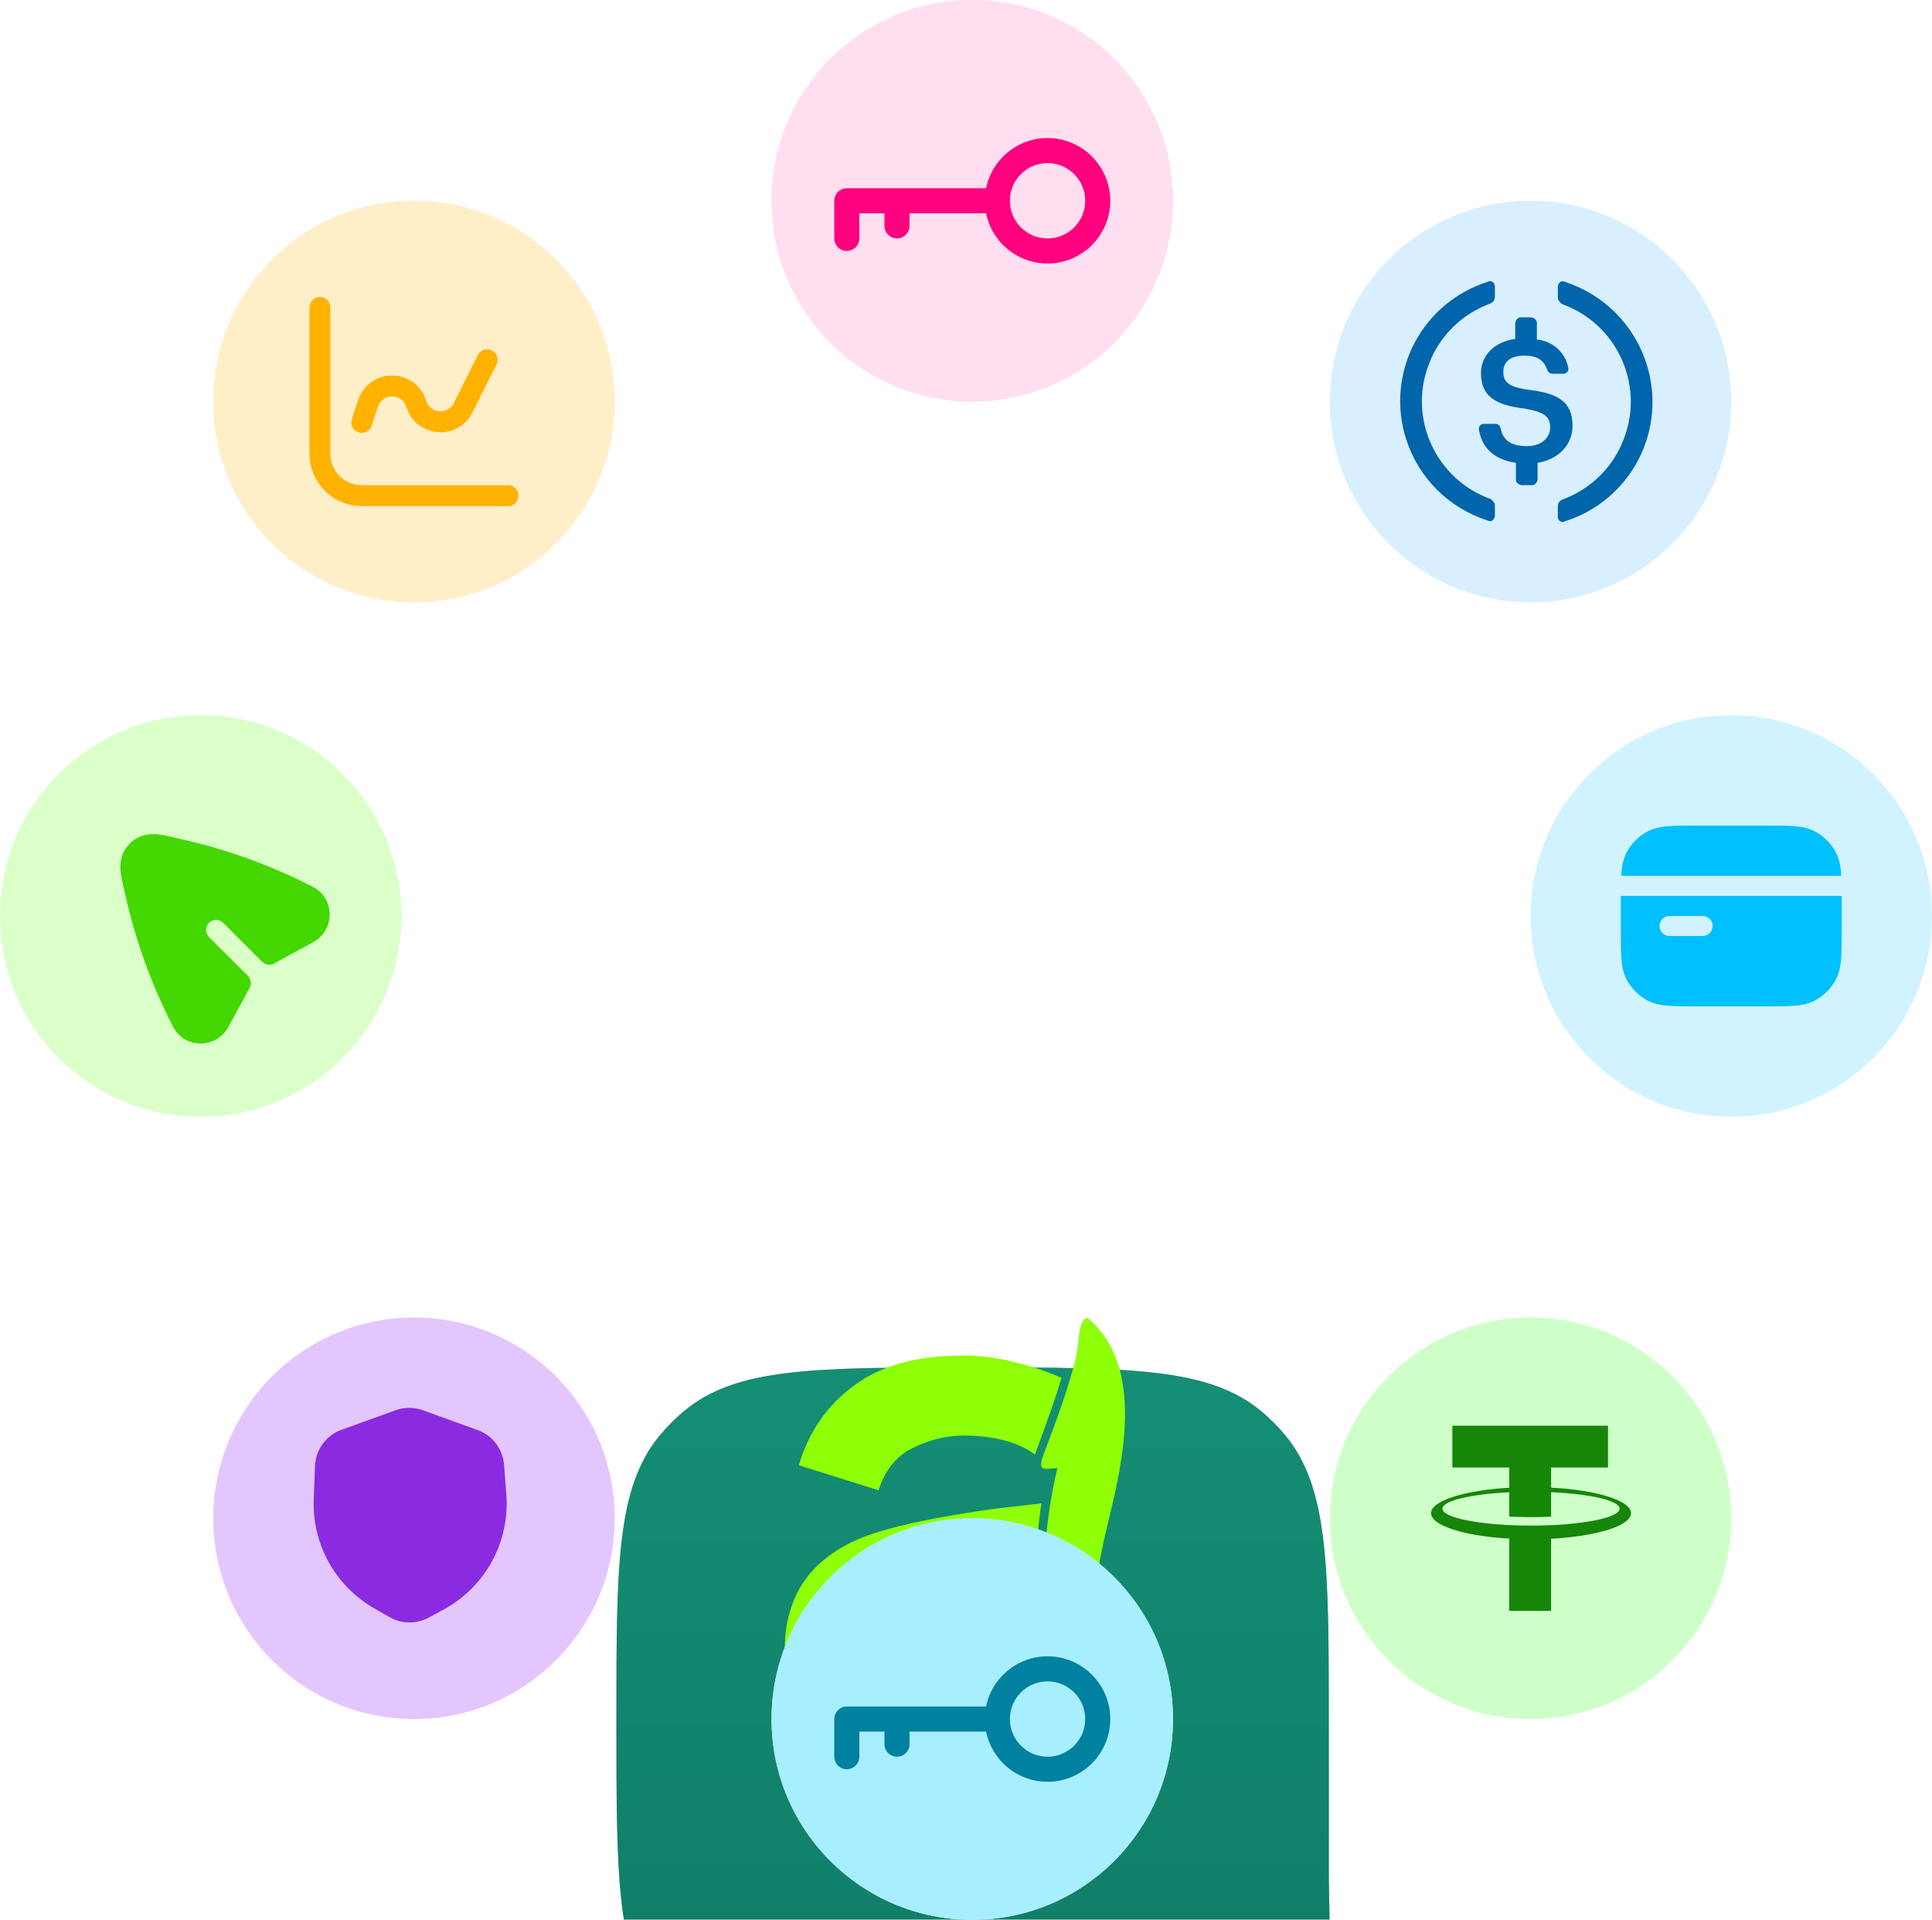
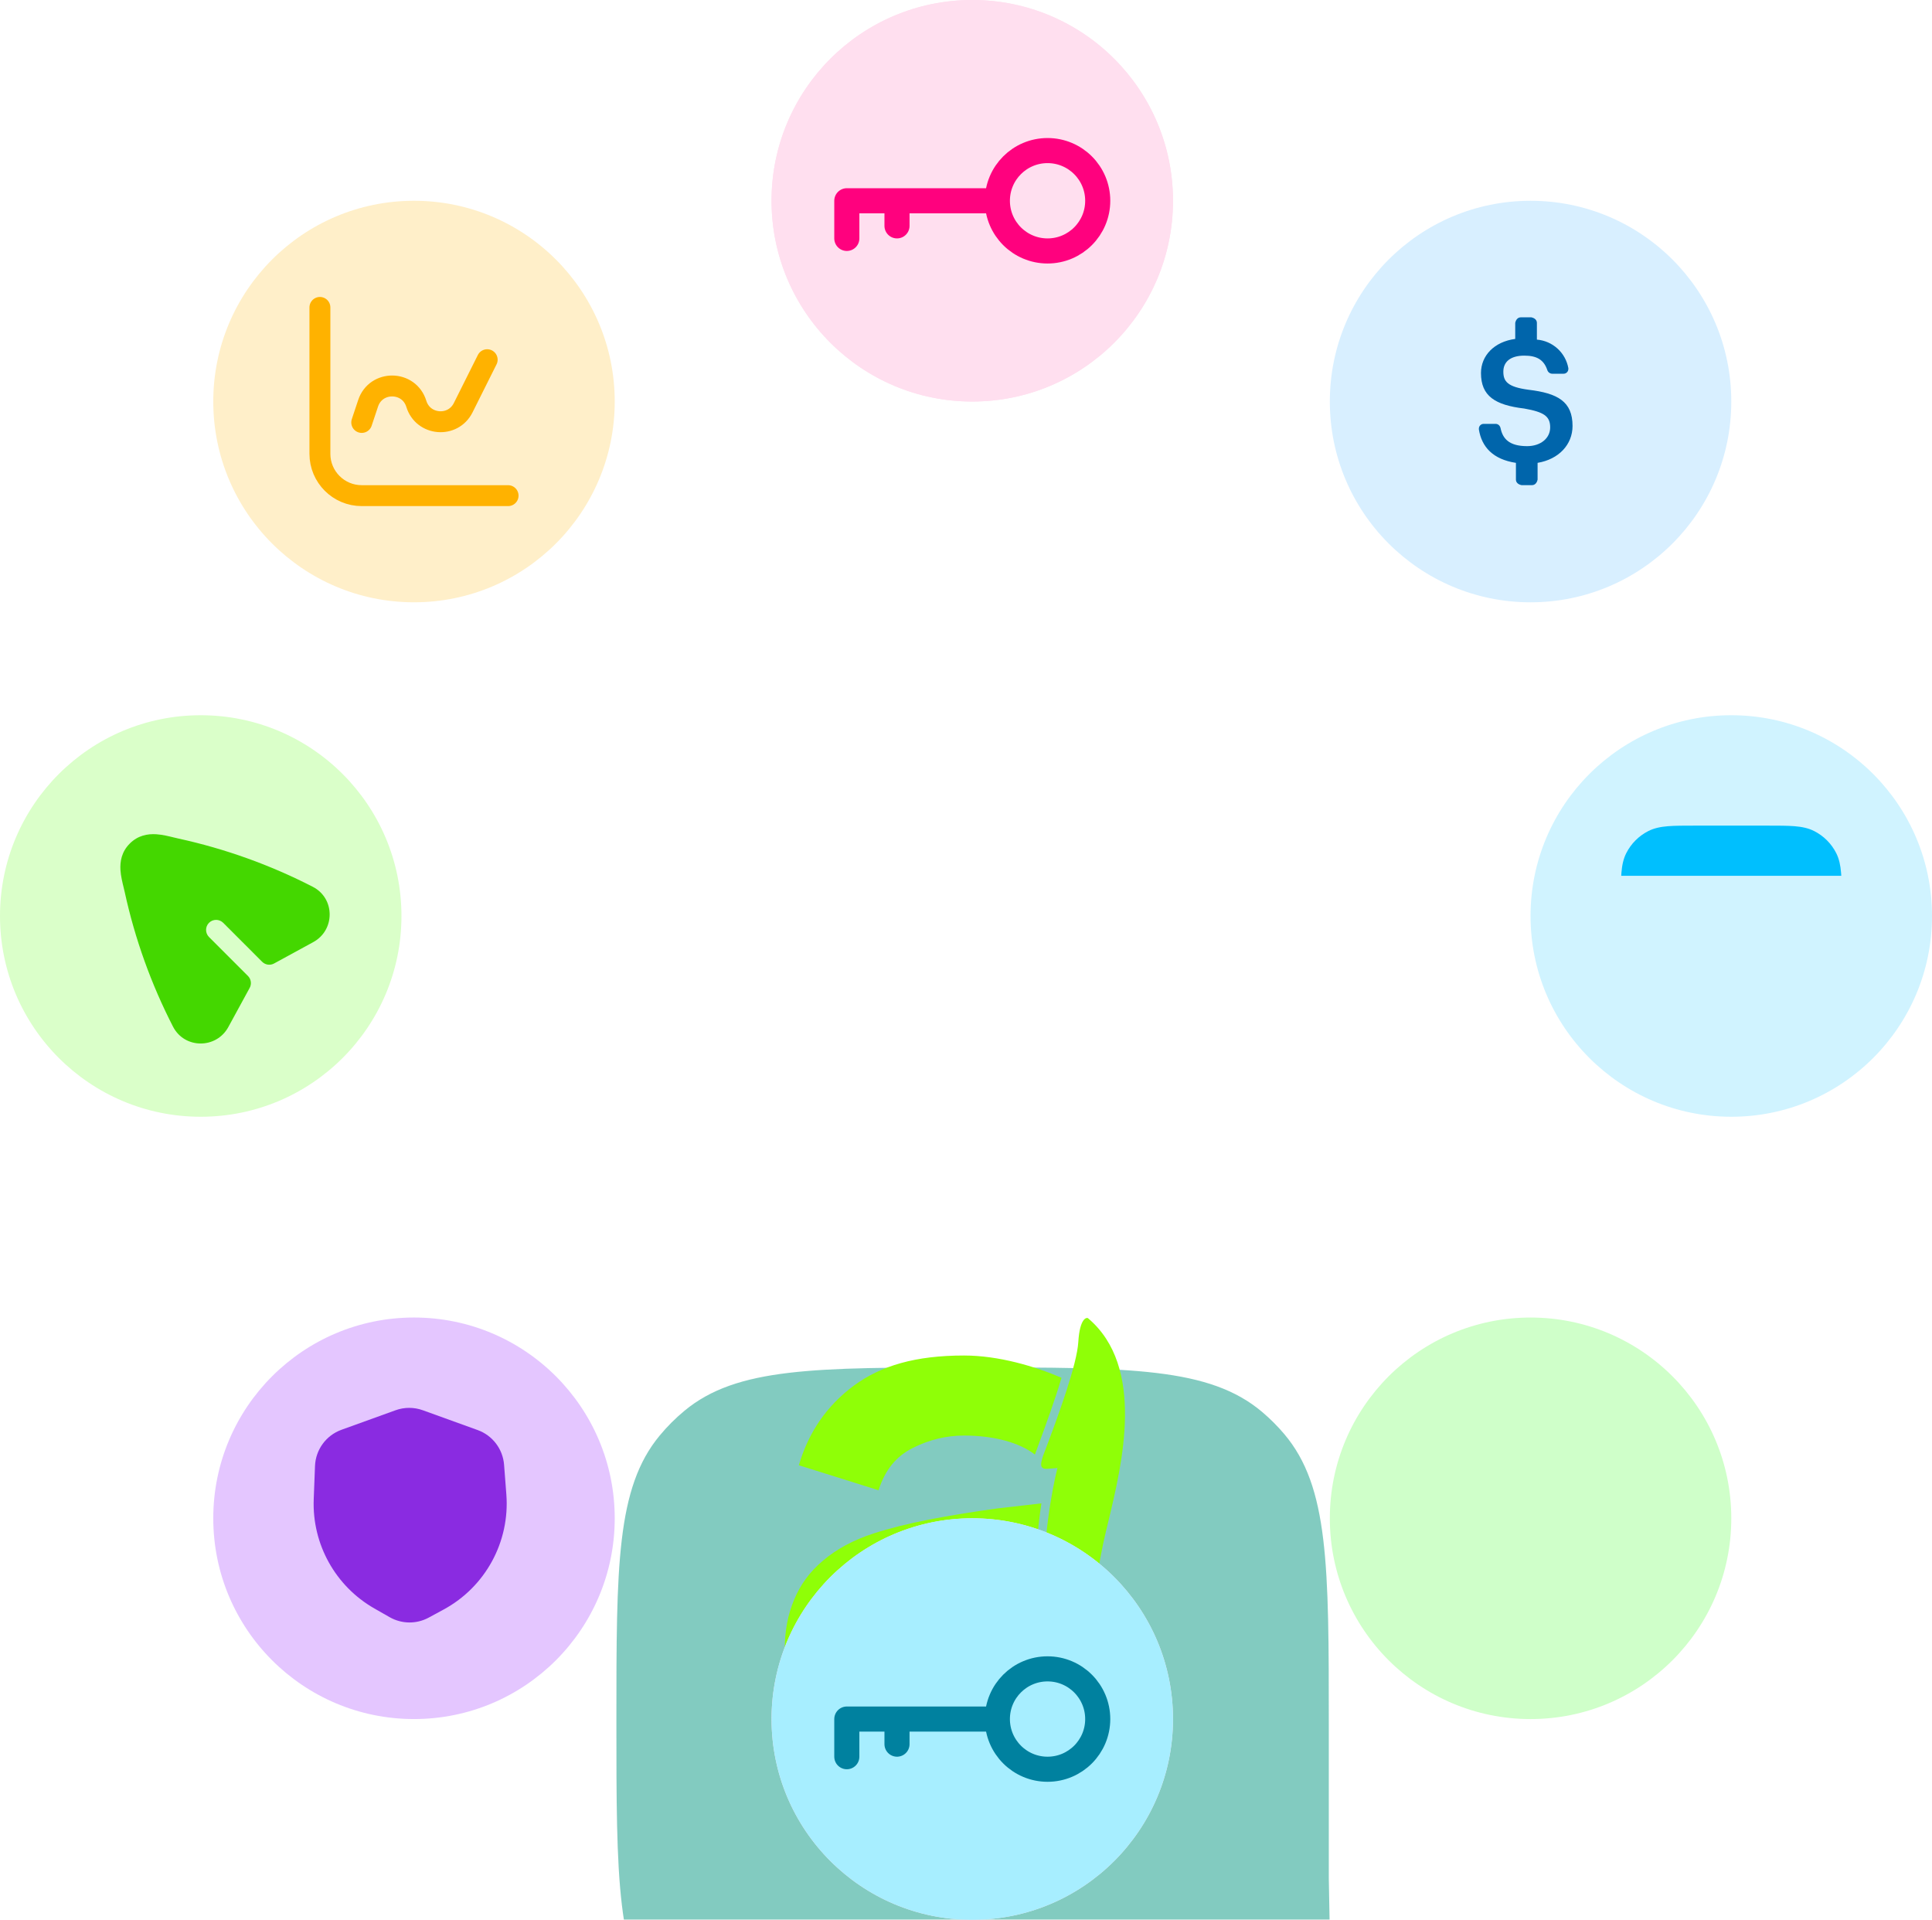
<svg xmlns="http://www.w3.org/2000/svg" width="308" height="306" viewBox="0 0 308 306" fill="none">
  <g filter="url(#filter0_dddd_3004_164)">
    <g filter="url(#filter1_ddii_3004_164)">
-       <path d="M98.266 152.636C98.266 127.842 98.266 115.444 105.147 107.123C106.351 105.667 107.69 104.328 109.147 103.124C117.468 96.242 129.93 96.242 154.855 96.242C180.158 96.242 192.809 96.242 201.192 103.321C202.479 104.408 203.672 105.6 204.758 106.887C211.837 115.27 211.837 127.856 211.837 153.028V177.671L211.992 185.975C211.992 198.323 202.072 208.381 189.725 208.551L155.438 209.025C130.332 209.371 117.78 209.544 109.326 202.662C107.848 201.459 106.487 200.117 105.264 198.656C98.266 190.298 98.266 177.744 98.266 152.636Z" fill="url(#paint0_linear_3004_164)" />
      <path d="M98.266 152.636C98.266 127.842 98.266 115.444 105.147 107.123C106.351 105.667 107.69 104.328 109.147 103.124C117.468 96.242 129.93 96.242 154.855 96.242C180.158 96.242 192.809 96.242 201.192 103.321C202.479 104.408 203.672 105.6 204.758 106.887C211.837 115.27 211.837 127.856 211.837 153.028V177.671L211.992 185.975C211.992 198.323 202.072 208.381 189.725 208.551L155.438 209.025C130.332 209.371 117.78 209.544 109.326 202.662C107.848 201.459 106.487 200.117 105.264 198.656C98.266 190.298 98.266 177.744 98.266 152.636Z" fill="#069983" fill-opacity="0.5" />
    </g>
    <path fill-rule="evenodd" clip-rule="evenodd" d="M175.662 185.36C176.333 185.127 175.983 182.783 174.412 175.781C173.599 171.305 173.42 161.744 175.829 150.231C176.05 149.174 176.345 147.95 176.67 146.599C178.92 137.257 182.627 121.866 173.459 114.116C173.261 113.949 172.137 114.03 171.902 117.912C171.69 121.425 168.87 129.285 166.29 136.029C165.895 137.248 165.645 138.223 167.002 138.115L168.576 137.99C166.872 144.743 162.521 170.029 174.251 184.783C174.431 185.01 174.948 185.581 175.662 185.36ZM153.683 132.814C158.34 132.814 162.46 133.884 164.989 135.843C165.122 135.476 165.298 134.996 165.505 134.435L165.505 134.435L165.505 134.435C166.54 131.621 168.331 126.75 169.222 123.603C165.026 121.794 159.226 120.055 153.683 120.055C146.002 120.055 140.48 121.652 136.13 124.847C131.819 128.041 128.893 132.275 127.353 137.548L140.056 141.532C141.095 138.337 142.797 136.149 145.541 134.777C148.159 133.468 150.873 132.814 153.683 132.814ZM146.003 185.873C141.299 185.873 137.689 185.026 134.571 183.332C131.453 181.6 129.086 179.31 127.469 176.462C125.891 173.614 125.102 170.477 125.102 167.051C125.102 163.864 125.602 161.354 126.603 158.968C127.604 156.543 129.143 154.465 131.222 152.733C133.301 150.962 135.97 149.48 139.305 148.403C141.808 147.594 144.733 146.863 148.082 146.209C151.469 145.554 155.126 144.958 159.052 144.419L166.019 143.622C165.409 147.734 165.142 151.541 165.066 155.121L159.736 155.787C156.733 156.287 154.154 156.769 151.999 157.23C149.843 157.654 147.938 158.135 146.283 158.674C144.666 159.251 143.299 159.925 142.183 160.695C141.067 161.464 140.201 162.35 139.585 163.35C139.007 164.351 138.719 165.525 138.719 166.872C138.719 168.412 139.104 169.778 139.874 170.971C140.643 172.126 141.76 173.05 143.222 173.743C144.724 174.436 146.571 174.782 148.765 174.782C151.922 174.782 154.616 174.224 156.849 173.108C159.082 171.991 160.852 170.625 162.161 169.008C162.347 168.785 162.531 168.565 162.713 168.348C163.85 166.992 164.884 165.76 165.475 164.729C165.439 164.145 165.4 163.572 165.36 163.008C165.404 163.605 165.447 164.21 165.485 164.825C165.64 167.341 167.163 174.015 167.811 175.464C165.189 179.736 163.806 180.638 160.034 182.755C156.522 184.726 151.623 185.873 146.003 185.873Z" fill="#8FFF07" />
  </g>
  <circle cx="244.002" cy="64.002" r="32" fill="#D8EFFF" />
  <path d="M250.695 67.893C250.695 64.009 248.354 62.678 243.673 62.122C240.331 61.677 239.663 60.791 239.663 59.236C239.663 57.682 240.779 56.684 243.006 56.684C245.012 56.684 246.127 57.349 246.683 59.015C246.741 59.176 246.847 59.316 246.987 59.414C247.126 59.514 247.293 59.568 247.464 59.569H249.247C249.35 59.572 249.452 59.553 249.548 59.516C249.644 59.477 249.731 59.42 249.804 59.348C249.877 59.275 249.934 59.188 249.973 59.093C250.011 58.997 250.03 58.895 250.028 58.792V58.682C249.81 57.477 249.2 56.377 248.293 55.554C247.386 54.731 246.232 54.231 245.012 54.131V51.468C245.012 51.024 244.677 50.691 244.121 50.58H242.448C242.004 50.58 241.669 50.913 241.558 51.468V54.021C238.213 54.464 236.098 56.684 236.098 59.459C236.098 63.12 238.325 64.563 243.006 65.119C246.127 65.673 247.129 66.34 247.129 68.116C247.129 69.889 245.57 71.111 243.452 71.111C240.554 71.111 239.552 69.891 239.217 68.225C239.107 67.783 238.771 67.56 238.436 67.56H236.542C236.439 67.557 236.337 67.576 236.241 67.614C236.146 67.652 236.059 67.709 235.986 67.782C235.913 67.854 235.856 67.941 235.818 68.037C235.779 68.132 235.761 68.234 235.763 68.337V68.447C236.207 71.222 237.992 73.219 241.669 73.775V76.439C241.669 76.882 242.004 77.216 242.56 77.326H244.233C244.677 77.326 245.012 76.993 245.123 76.439V73.773C248.468 73.219 250.695 70.888 250.695 67.891V67.893Z" fill="#0065AB" />
-   <path d="M237.647 79.54C228.954 76.431 224.496 66.776 227.728 58.232C229.4 53.569 233.077 50.02 237.647 48.354C238.093 48.132 238.314 47.8 238.314 47.244V45.689C238.314 45.247 238.093 44.914 237.647 44.803C237.535 44.803 237.312 44.803 237.2 44.912C234.692 45.696 232.364 46.967 230.35 48.654C228.335 50.341 226.674 52.409 225.462 54.74C224.25 57.072 223.512 59.62 223.289 62.238C223.066 64.856 223.363 67.492 224.163 69.995C226.167 76.212 230.96 80.984 237.2 82.981C237.647 83.203 238.093 82.981 238.203 82.537C238.314 82.427 238.314 82.314 238.314 82.093V80.538C238.314 80.206 237.981 79.763 237.647 79.54ZM249.459 44.914C249.013 44.691 248.567 44.914 248.457 45.357C248.346 45.468 248.346 45.58 248.346 45.801V47.355C248.346 47.8 248.678 48.242 249.013 48.465C257.706 51.574 262.164 61.229 258.931 69.773C257.26 74.436 253.583 77.986 249.013 79.651C248.567 79.873 248.346 80.206 248.346 80.761V82.316C248.346 82.758 248.567 83.091 249.013 83.203C249.125 83.203 249.348 83.203 249.459 83.093C251.967 82.31 254.296 81.038 256.31 79.351C258.325 77.665 259.986 75.596 261.197 73.265C262.409 70.933 263.148 68.385 263.371 65.767C263.594 63.149 263.297 60.513 262.497 58.01C260.493 51.684 255.589 46.911 249.459 44.914Z" fill="#0065AB" />
  <circle cx="244.002" cy="242.002" r="32" fill="#CFFFC9" />
  <g clip-path="url(#clip0_3004_164)">
-     <path d="M260.015 241.186C260.015 239.176 254.545 237.499 247.277 237.112L247.276 233.909H256.352V227.244H231.536V233.909H240.611V237.128C233.475 237.541 228.137 239.201 228.137 241.186C228.137 243.172 233.475 244.831 240.611 245.244V256.745H247.276V245.26C254.545 244.874 260.015 243.196 260.015 241.186ZM244.076 243.166C236.274 243.166 229.95 241.959 229.95 240.468C229.95 239.206 234.485 238.147 240.611 237.852V238.612H240.611V241.724C241.716 241.786 242.877 241.819 244.076 241.819C245.18 241.819 246.252 241.791 247.277 241.739V237.841C253.536 238.117 258.202 239.188 258.202 240.468C258.202 241.959 251.877 243.166 244.076 243.166Z" fill="#158607" />
-   </g>
-   <circle cx="66" cy="64" r="32" fill="#FFEFC9" />
+     </g>
  <circle cx="66" cy="64" r="32" fill="#FFEFC9" />
  <path d="M81 79H57.667C53.985 79 51 76.015 51 72.333V49M57.667 67.333L58.684 64.282C59.925 60.557 65.216 60.618 66.371 64.371C67.442 67.852 72.21 68.246 73.839 64.99L77.667 57.333" stroke="#FFB200" stroke-width="3.333" stroke-linecap="round" stroke-linejoin="round" />
  <circle cx="155" cy="32" r="32" fill="#FFDFEF" />
  <circle cx="155" cy="32" r="32" fill="#FFDFEF" />
  <path d="M159 32C159 36.418 162.582 40 167 40C171.418 40 175 36.418 175 32C175 27.582 171.418 24 167 24C162.582 24 159 27.582 159 32ZM159 32H135V38M143 32V36" stroke="#FF017E" stroke-width="4" stroke-linecap="round" stroke-linejoin="round" />
  <circle cx="155" cy="274" r="32" fill="#FFDFEF" />
  <circle cx="155" cy="274" r="32" fill="#A7EEFF" />
  <path d="M159 274C159 278.418 162.582 282 167 282C171.418 282 175 278.418 175 274C175 269.582 171.418 266 167 266C162.582 266 159 269.582 159 274ZM159 274H135V280M143 274V278" stroke="#00819F" stroke-width="4" stroke-linecap="round" stroke-linejoin="round" />
  <circle cx="66" cy="242" r="32" fill="#E4C6FF" />
  <path d="M67.407 224.78C66.002 224.273 64.464 224.273 63.06 224.78L54.439 227.893C51.988 228.779 50.318 231.062 50.218 233.667L50.014 238.961C49.739 246.116 53.469 252.831 59.69 256.378L62.123 257.765C64.045 258.861 66.396 258.886 68.341 257.833L70.723 256.543C77.386 252.934 81.303 245.743 80.722 238.188L80.359 233.467C80.166 230.957 78.519 228.793 76.151 227.938L67.407 224.78Z" fill="#8A2BE1" />
  <circle cx="276" cy="146" r="32" fill="#D0F3FF" />
  <path d="M281.825 131.597C283.559 131.597 284.958 131.597 286.09 131.689C287.256 131.785 288.281 131.986 289.228 132.469C290.734 133.236 291.958 134.46 292.725 135.965C293.207 136.913 293.409 137.937 293.504 139.103C293.517 139.262 293.528 139.427 293.538 139.597H258.455C258.465 139.427 258.476 139.262 258.489 139.103C258.584 137.937 258.786 136.913 259.268 135.965C260.035 134.46 261.259 133.236 262.765 132.469C263.712 131.986 264.737 131.785 265.903 131.689C267.035 131.597 268.434 131.597 270.168 131.597H281.825Z" fill="#00BFFE" />
-   <path fill-rule="evenodd" clip-rule="evenodd" d="M293.596 142.797H258.397L258.396 148.625C258.396 150.359 258.396 151.758 258.489 152.891C258.584 154.057 258.786 155.081 259.268 156.029C260.035 157.534 261.259 158.758 262.765 159.525C263.712 160.008 264.737 160.209 265.903 160.304C267.035 160.397 268.434 160.397 270.168 160.397H281.825C283.559 160.397 284.958 160.397 286.09 160.304C287.256 160.209 288.281 160.008 289.228 159.525C290.734 158.758 291.958 157.534 292.725 156.029C293.207 155.081 293.409 154.057 293.504 152.891C293.597 151.758 293.597 150.359 293.596 148.625L293.596 142.797ZM266.156 145.997C265.273 145.997 264.556 146.713 264.556 147.597C264.556 148.481 265.273 149.197 266.156 149.197H271.436C272.32 149.197 273.036 148.481 273.036 147.597C273.036 146.713 272.32 145.997 271.436 145.997H266.156Z" fill="#00BFFE" />
  <circle cx="32" cy="146" r="32" fill="#DAFFC9" />
  <path d="M36.396 163.707C34.487 167.208 29.417 167.208 27.579 163.631C24.096 156.854 21.509 149.648 19.885 142.194C19.84 141.986 19.781 141.747 19.717 141.485C19.517 140.668 19.265 139.638 19.204 138.697C19.115 137.32 19.379 135.764 20.688 134.456C21.997 133.147 23.552 132.882 24.929 132.972C25.87 133.033 26.901 133.285 27.718 133.485C27.979 133.548 28.218 133.607 28.426 133.652C35.881 135.277 43.087 137.863 49.863 141.346C53.44 143.185 53.44 148.254 49.939 150.164L43.691 153.572C43.068 153.911 42.295 153.8 41.793 153.298L35.583 147.087C34.958 146.463 33.945 146.463 33.32 147.087C32.695 147.712 32.695 148.725 33.32 149.35L39.531 155.561C40.032 156.063 40.144 156.835 39.804 157.458L36.396 163.707Z" fill="#44D700" />
  <defs>
    <filter id="filter0_dddd_3004_164" x="74" y="88" width="160" height="195" filterUnits="userSpaceOnUse" color-interpolation-filters="sRGB">
      <feFlood flood-opacity="0" result="BackgroundImageFix" />
      <feColorMatrix in="SourceAlpha" type="matrix" values="0 0 0 0 0 0 0 0 0 0 0 0 0 0 0 0 0 0 127 0" result="hardAlpha" />
      <feOffset dy="3" />
      <feGaussianBlur stdDeviation="3.5" />
      <feColorMatrix type="matrix" values="0 0 0 0 0 0 0 0 0 0 0 0 0 0 0 0 0 0 0.1 0" />
      <feBlend mode="normal" in2="BackgroundImageFix" result="effect1_dropShadow_3004_164" />
      <feColorMatrix in="SourceAlpha" type="matrix" values="0 0 0 0 0 0 0 0 0 0 0 0 0 0 0 0 0 0 127 0" result="hardAlpha" />
      <feOffset dy="13" />
      <feGaussianBlur stdDeviation="6.5" />
      <feColorMatrix type="matrix" values="0 0 0 0 0 0 0 0 0 0 0 0 0 0 0 0 0 0 0.09 0" />
      <feBlend mode="normal" in2="effect1_dropShadow_3004_164" result="effect2_dropShadow_3004_164" />
      <feColorMatrix in="SourceAlpha" type="matrix" values="0 0 0 0 0 0 0 0 0 0 0 0 0 0 0 0 0 0 127 0" result="hardAlpha" />
      <feOffset dy="29" />
      <feGaussianBlur stdDeviation="8.5" />
      <feColorMatrix type="matrix" values="0 0 0 0 0 0 0 0 0 0 0 0 0 0 0 0 0 0 0.05 0" />
      <feBlend mode="normal" in2="effect2_dropShadow_3004_164" result="effect3_dropShadow_3004_164" />
      <feColorMatrix in="SourceAlpha" type="matrix" values="0 0 0 0 0 0 0 0 0 0 0 0 0 0 0 0 0 0 127 0" result="hardAlpha" />
      <feOffset dy="51" />
      <feGaussianBlur stdDeviation="10" />
      <feColorMatrix type="matrix" values="0 0 0 0 0 0 0 0 0 0 0 0 0 0 0 0 0 0 0.01 0" />
      <feBlend mode="normal" in2="effect3_dropShadow_3004_164" result="effect4_dropShadow_3004_164" />
      <feBlend mode="normal" in="SourceGraphic" in2="effect4_dropShadow_3004_164" result="shape" />
    </filter>
    <filter id="filter1_ddii_3004_164" x="89.694" y="94.099" width="130.869" height="132.2" filterUnits="userSpaceOnUse" color-interpolation-filters="sRGB">
      <feFlood flood-opacity="0" result="BackgroundImageFix" />
      <feColorMatrix in="SourceAlpha" type="matrix" values="0 0 0 0 0 0 0 0 0 0 0 0 0 0 0 0 0 0 127 0" result="hardAlpha" />
      <feOffset dy="8.571" />
      <feGaussianBlur stdDeviation="4.286" />
      <feComposite in2="hardAlpha" operator="out" />
      <feColorMatrix type="matrix" values="0 0 0 0 0.031 0 0 0 0 0.031 0 0 0 0 0.031 0 0 0 0.08 0" />
      <feBlend mode="normal" in2="BackgroundImageFix" result="effect1_dropShadow_3004_164" />
      <feColorMatrix in="SourceAlpha" type="matrix" values="0 0 0 0 0 0 0 0 0 0 0 0 0 0 0 0 0 0 127 0" result="hardAlpha" />
      <feOffset dy="2.143" />
      <feGaussianBlur stdDeviation="2.143" />
      <feComposite in2="hardAlpha" operator="out" />
      <feColorMatrix type="matrix" values="0 0 0 0 0.031 0 0 0 0 0.031 0 0 0 0 0.031 0 0 0 0.2 0" />
      <feBlend mode="normal" in2="effect1_dropShadow_3004_164" result="effect2_dropShadow_3004_164" />
      <feBlend mode="normal" in="SourceGraphic" in2="effect2_dropShadow_3004_164" result="shape" />
      <feColorMatrix in="SourceAlpha" type="matrix" values="0 0 0 0 0 0 0 0 0 0 0 0 0 0 0 0 0 0 127 0" result="hardAlpha" />
      <feOffset dy="12.857" />
      <feGaussianBlur stdDeviation="12.857" />
      <feComposite in2="hardAlpha" operator="arithmetic" k2="-1" k3="1" />
      <feColorMatrix type="matrix" values="0 0 0 0 1 0 0 0 0 1 0 0 0 0 1 0 0 0 0.12 0" />
      <feBlend mode="normal" in2="shape" result="effect3_innerShadow_3004_164" />
      <feColorMatrix in="SourceAlpha" type="matrix" values="0 0 0 0 0 0 0 0 0 0 0 0 0 0 0 0 0 0 127 0" result="hardAlpha" />
      <feOffset dy="2.143" />
      <feGaussianBlur stdDeviation="1.071" />
      <feComposite in2="hardAlpha" operator="arithmetic" k2="-1" k3="1" />
      <feColorMatrix type="matrix" values="0 0 0 0 1 0 0 0 0 1 0 0 0 0 1 0 0 0 0.2 0" />
      <feBlend mode="normal" in2="effect3_innerShadow_3004_164" result="effect4_innerShadow_3004_164" />
    </filter>
    <linearGradient id="paint0_linear_3004_164" x1="155.129" y1="96.242" x2="155.129" y2="209.814" gradientUnits="userSpaceOnUse">
      <stop stop-color="#228667" />
      <stop offset="1" stop-color="#185E48" />
    </linearGradient>
    <clipPath id="clip0_3004_164">
      <rect width="32" height="32" fill="white" transform="translate(227.997 225.997)" />
    </clipPath>
  </defs>
</svg>